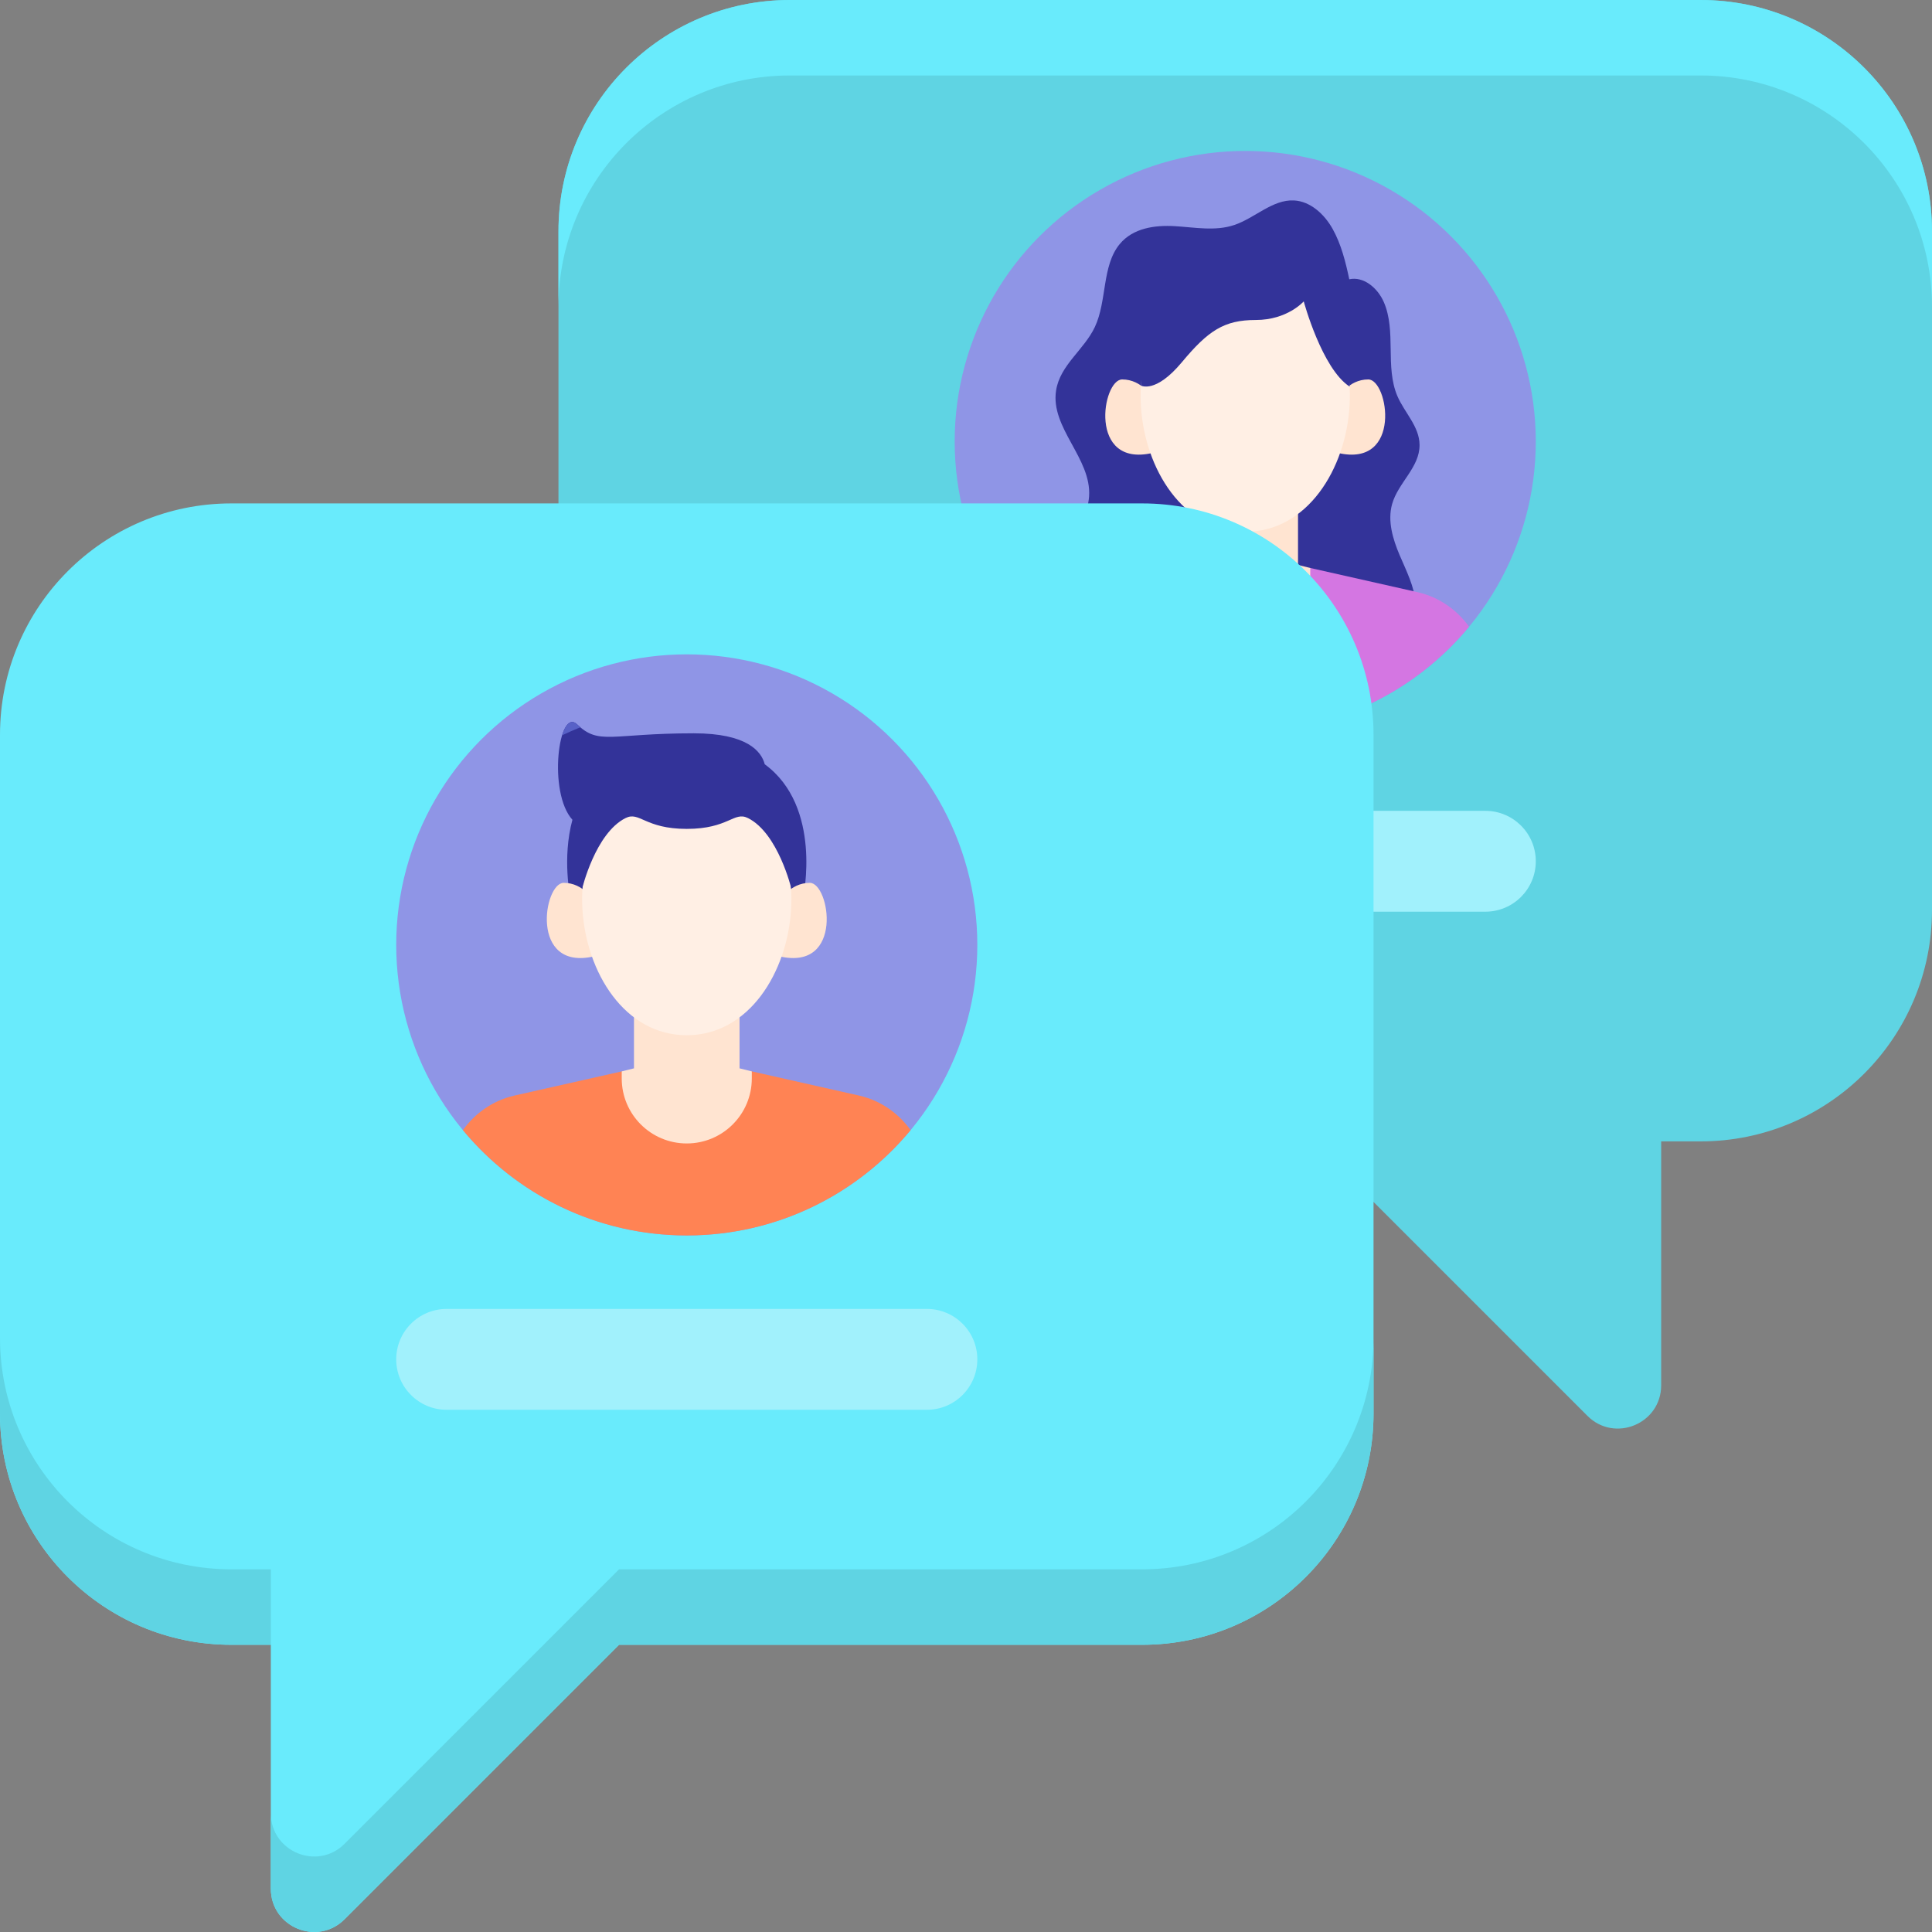
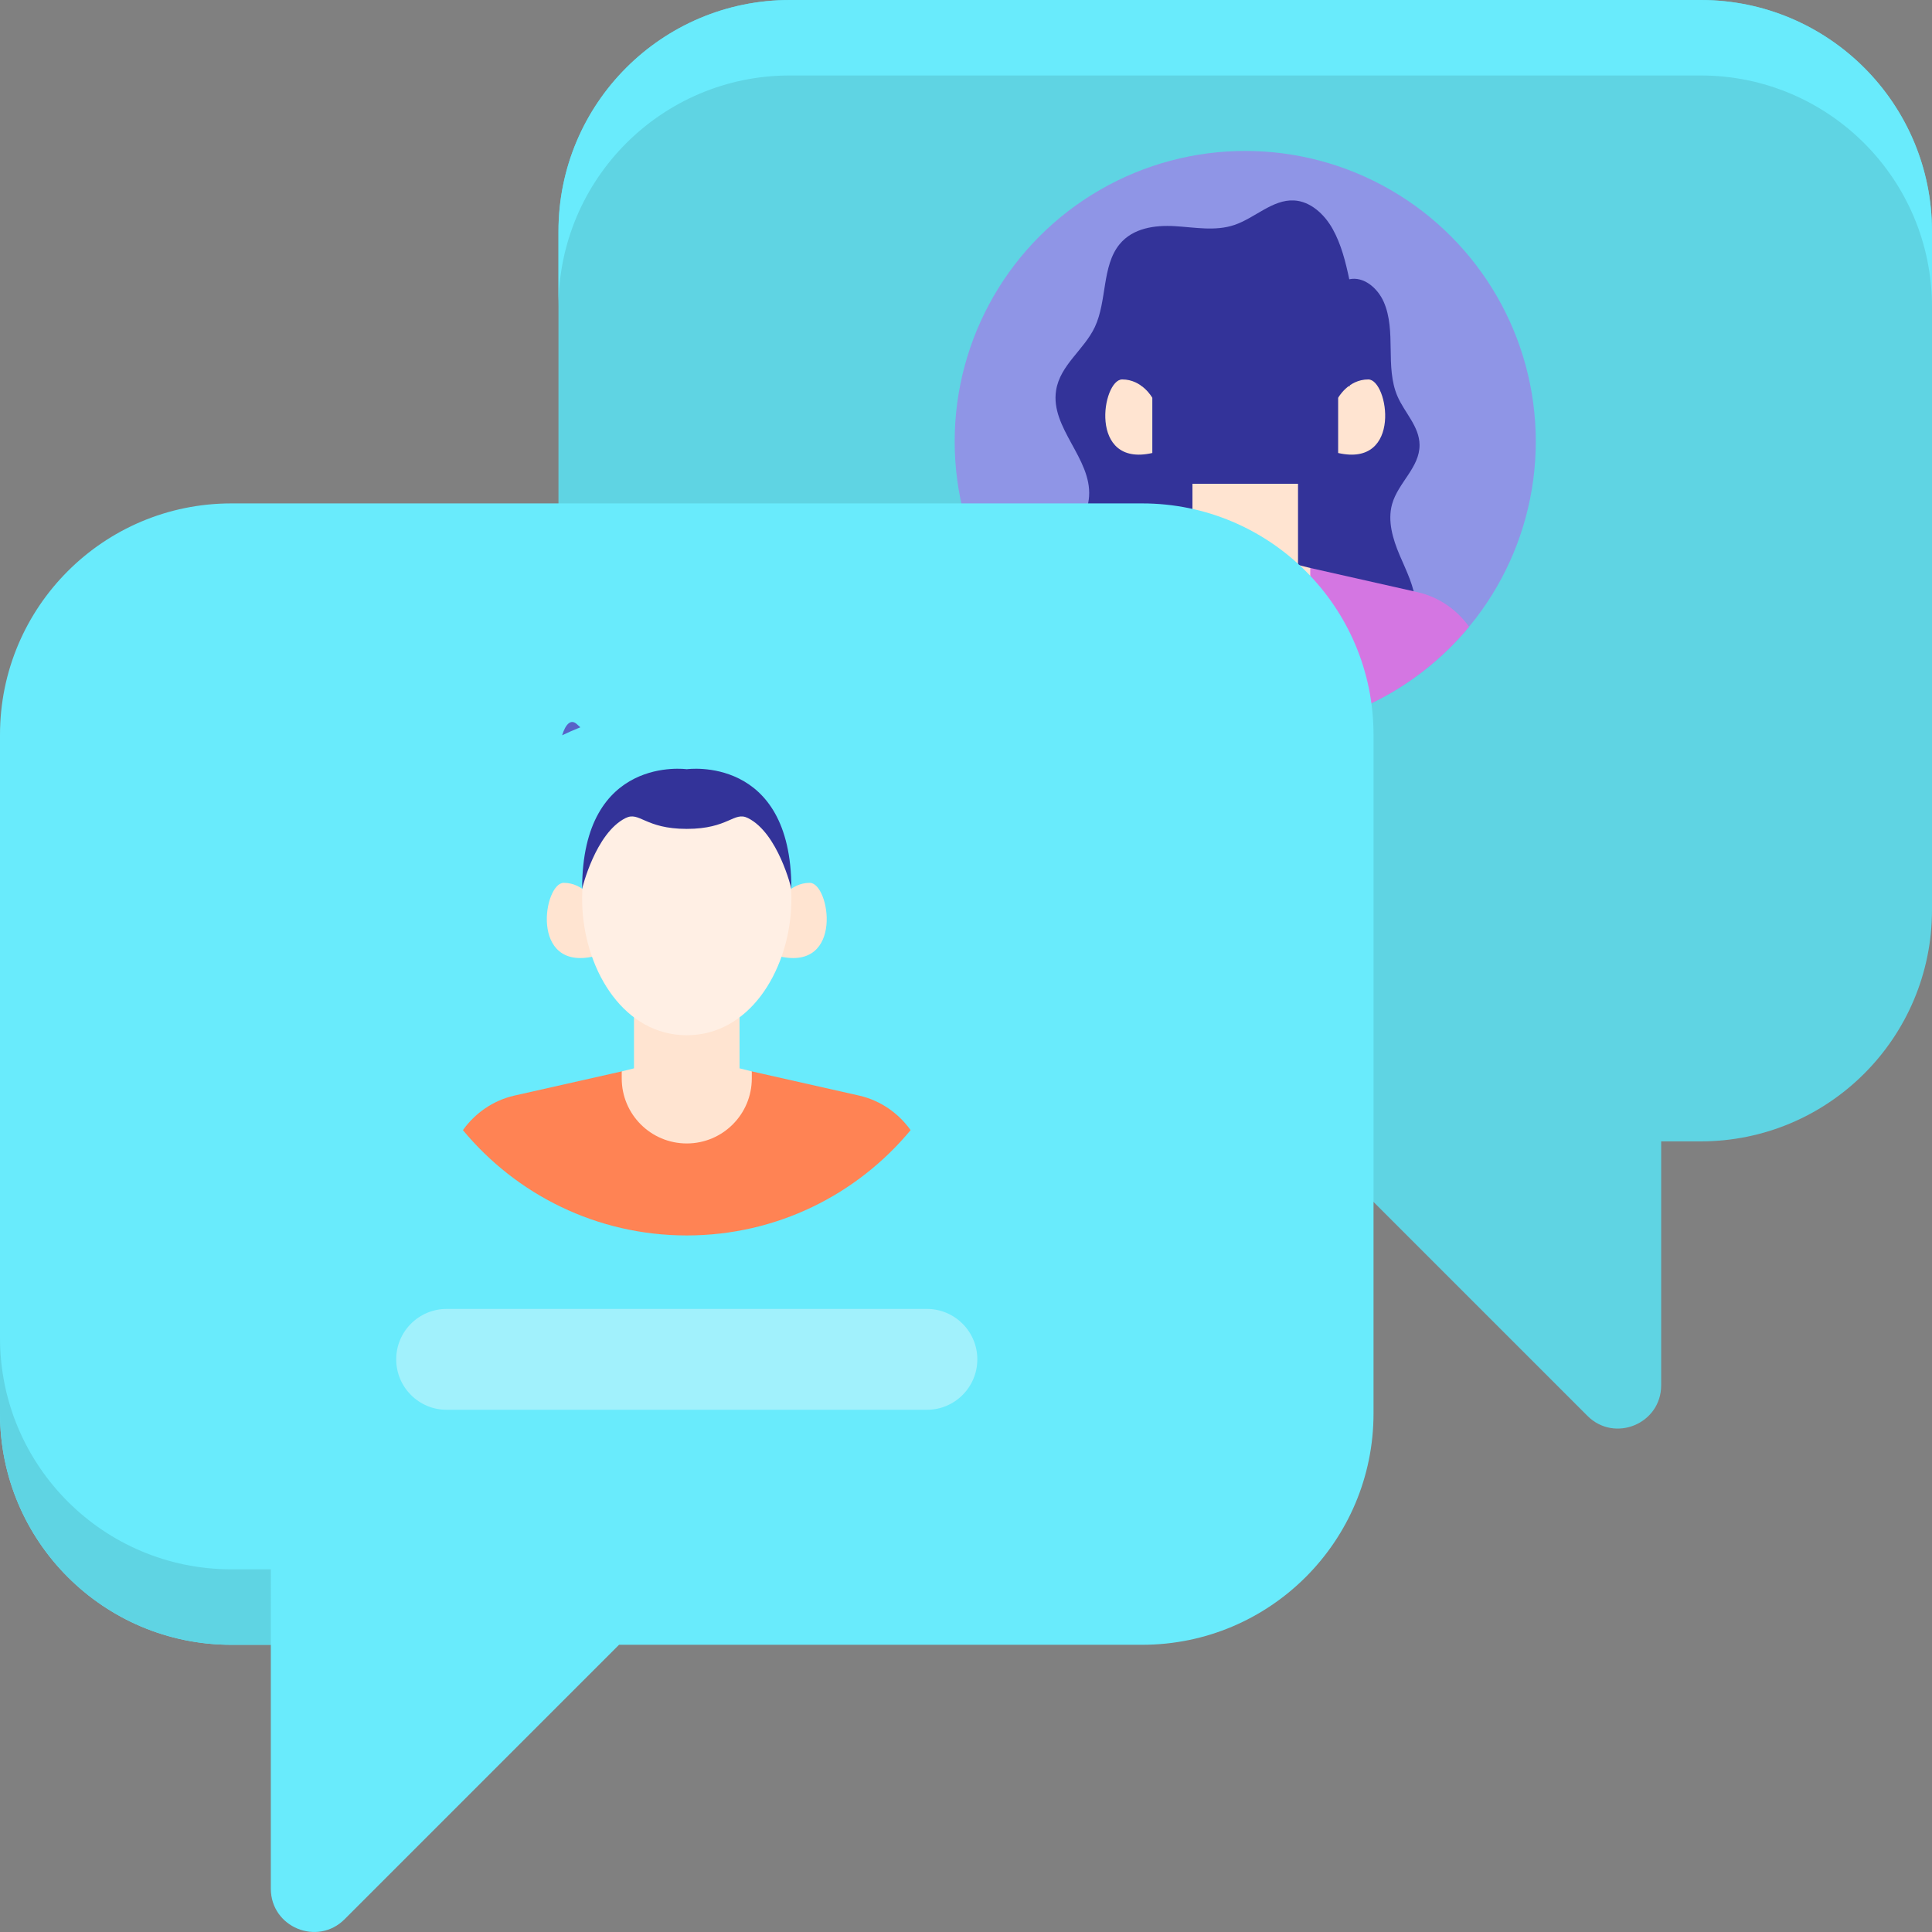
<svg xmlns="http://www.w3.org/2000/svg" version="1.1" id="Layer_1" x="0px" y="0px" viewBox="0 0 256 256" style="enable-background:new 0 0 256 256;" xml:space="preserve">
  <rect x="0" y="0" width="256" height="256" fill="#808080" stroke="none" />
  <style type="text/css"> .st0{fill:#FF8354;} .st1{fill:#E0734A;} .st2{fill:#69EBFC;} .st3{fill:#5ED4E3;} .st4{fill:#FFAC8C;} .st5{fill:#A1F1FC;} .st6{fill:#6770E6;} .st7{fill:#B665C2;} .st8{fill:#D476E2;} .st9{fill:#EDD4C2;} .st10{fill:#FFEFE4;} .st11{fill:#FFF7F2;} .st12{fill:#5861C7;} .st13{fill:#8F95E6;} .st14{fill:#C7FCFE;} .st15{fill:#707AFA;} .st16{fill:#4E56B0;} .st17{fill:#EA82FA;} .st18{fill:#B5BAFF;} .st19{fill:#FFE4D1;} .st20{fill:#333399;} .st21{fill:#5FD4E3;} .st22{fill:#B85E3D;} .st23{fill:#53BAC7;} .st24{fill:#FFFFFF;} .st25{fill:none;} .st26{fill:#57C3D1;} .st27{fill:#382F8B;} .st28{fill:#9E58A8;} .st29{fill:#C96743;} .st30{fill:#C46541;} .st31{fill:#59C9D6;} .st32{fill:#5058B5;} .st33{fill:#454C9C;} .st34{fill:#9FA5FF;} .st35{fill:#6E76E6;} .st36{fill:#535CBD;} .st37{fill:#D16B45;} .st38{fill:#58C3D1;} .st39{fill:#56C1CF;} .st40{fill:#5159B8;} .st41{fill:#59C6D4;} .st42{fill:#FFF3EB;} .st43{fill:#FFDCCF;} .st44{fill:#4C53AB;} .st45{fill:#59C5D4;} .st46{fill:#EFA5FA;} .st47{fill:#F5B0FF;} .st48{fill:#4D55AD;} </style>
  <g>
    <path class="st21" d="M104.657,0l120.685,0C242.274,0,256,13.726,256,30.657v89.925c0,16.932-13.726,30.657-30.657,30.657h-5.23 v32.321c0,5.1-6.166,7.654-9.772,4.048l-36.369-36.369h-69.315C87.726,151.239,74,137.514,74,120.582V30.657 C74,13.726,87.726,0,104.657,0z" />
    <path class="st2" d="M225.343,0H104.657C87.726,0,74,13.726,74,30.657v10C74,23.726,87.726,10,104.657,10h120.686 C242.274,10,256,23.726,256,40.657v-10C256,13.726,242.274,0,225.343,0z" />
-     <path class="st5" d="M196.818,120.804h-63.637c-3.69,0-6.682-2.991-6.682-6.682v0c0-3.69,2.991-6.682,6.682-6.682h63.637 c3.69,0,6.682,2.991,6.682,6.682v0C203.5,117.812,200.509,120.804,196.818,120.804z" />
    <circle class="st13" cx="165" cy="58.5" r="38.5" />
    <path class="st20" d="M184.569,85.45c2.056-0.43,3.195-3.086,3.029-5.406c-0.166-2.32-1.259-4.408-2.151-6.514 c-0.892-2.106-1.61-4.507-0.988-6.729c0.8-2.854,3.666-4.864,3.64-7.853c-0.022-2.45-1.992-4.26-2.941-6.471 c-0.822-1.914-0.86-4.112-0.887-6.233c-0.027-2.121-0.075-4.321-0.912-6.226s-2.704-3.426-4.573-3.011 c-0.488-2.315-1.069-4.631-2.194-6.654s-2.997-3.684-5.132-3.794c-2.834-0.146-5.188,2.335-7.903,3.252 c-2.526,0.853-5.233,0.312-7.869,0.157c-2.636-0.155-5.567,0.229-7.343,2.402c-2.353,2.879-1.647,7.511-3.27,10.957 c-1.429,3.034-4.604,5.028-5.136,8.401c-0.786,4.986,4.714,9.001,4.37,14.049c-0.148,2.171-1.369,4.041-2.074,6.072 c-1.781,5.125,0.162,11.519,4.373,14.39L184.569,85.45z" />
    <path class="st8" d="M187.896,78.48c-0.032-0.007-0.063-0.015-0.095-0.022l-14.183-3.198h-17.236l-14.183,3.198 c-0.032,0.007-0.063,0.014-0.095,0.022c-2.787,0.648-5.155,2.314-6.764,4.565C142.402,91.569,153.066,97,165,97 s22.598-5.431,29.66-13.954C193.05,80.794,190.683,79.129,187.896,78.48z" />
    <path class="st19" d="M171.994,74.857V64.102h-13.988v10.755l-1.624,0.403v0.931c0,4.76,3.858,8.618,8.618,8.618 c4.76,0,8.618-3.858,8.618-8.618v-0.931L171.994,74.857z" />
    <path id="XMLID_107_" class="st19" d="M152.688,52.714c0,0-1.33-2.437-3.991-2.437s-4.545,11.696,3.991,9.747V52.714z" />
    <path id="XMLID_106_" class="st19" d="M177.312,52.714c0,0,1.33-2.437,3.991-2.437s4.545,11.696-3.991,9.747V52.714z" />
-     <path id="XMLID_105_" class="st10" d="M165,37.041c-20.382,0-16.485,33.428,0,33.428C181.485,70.469,185.382,37.041,165,37.041z" />
    <path class="st20" d="M151.182,51.087c0,0,1.918,1.113,5.418-3.087s5.6-5.6,9.8-5.6c4.2,0,6.351-2.466,6.351-2.466 s2.405,8.908,6.077,11.287L179,44.5l-5.6-8.4h-17.5l-4.9,8.4L151.182,51.087z" />
    <path class="st2" d="M151.343,66.704H30.657C13.726,66.704,0,80.43,0,97.361v89.925c0,16.932,13.726,30.657,30.657,30.657h5.23 v32.321c0,5.1,6.166,7.654,9.772,4.048l36.369-36.369h69.315c16.932,0,30.657-13.726,30.657-30.657V97.361 C182,80.43,168.274,66.704,151.343,66.704z" />
    <path class="st21" d="M35.887,207.943h-5.23C13.726,207.943,0,194.217,0,177.286v10c0,16.932,13.726,30.657,30.657,30.657h5.23 V207.943z" />
-     <path class="st21" d="M151.343,207.943H82.028l-36.369,36.369c-3.606,3.606-9.772,1.052-9.772-4.048v10 c0,5.1,6.166,7.654,9.772,4.048l36.369-36.369h69.315c16.932,0,30.657-13.726,30.657-30.657v-10 C182,194.217,168.274,207.943,151.343,207.943z" />
-     <circle class="st13" cx="91" cy="125.204" r="38.5" />
    <path class="st0" d="M113.896,145.184c-0.032-0.007-0.063-0.015-0.095-0.022l-14.183-3.198H82.382l-14.183,3.198 c-0.032,0.007-0.063,0.014-0.095,0.022c-2.787,0.648-5.155,2.314-6.764,4.565c7.062,8.523,17.726,13.954,29.66,13.954 s22.598-5.431,29.66-13.954C119.05,147.498,116.683,145.833,113.896,145.184z" />
    <path class="st19" d="M97.994,141.561v-10.755H84.006v10.755l-1.624,0.403v0.931c0,4.76,3.858,8.618,8.618,8.618 c4.76,0,8.618-3.858,8.618-8.618v-0.931L97.994,141.561z" />
-     <path id="XMLID_112_" class="st20" d="M101.332,101.27c-0.439-1.697-2.312-4.103-9.411-4.103c-10.967,0-12.528,1.624-15.447-1.181 c-2.463-2.366-3.909,9.022-0.625,12.639c-1.386,5.123-0.277,10.253-0.277,10.253H91h15.428 C106.428,118.879,109.017,106.894,101.332,101.27z" />
    <path class="st12" d="M76.902,96.371c-0.14-0.119-0.282-0.244-0.427-0.384c-0.824-0.792-1.533-0.04-1.99,1.442 C75.277,97.051,76.081,96.694,76.902,96.371z" />
    <path id="XMLID_111_" class="st19" d="M78.688,119.418c0,0-1.33-2.437-3.991-2.437c-2.66,0-4.545,11.696,3.991,9.747V119.418z" />
    <path id="XMLID_110_" class="st19" d="M103.312,119.418c0,0,1.33-2.437,3.991-2.437c2.66,0,4.545,11.696-3.991,9.747V119.418z" />
    <path id="XMLID_109_" class="st10" d="M91,103.745c-20.382,0-16.485,33.428,0,33.428C107.485,137.173,111.382,103.745,91,103.745z" />
    <path id="XMLID_108_" class="st20" d="M91,101.925c0,0-13.864-1.956-13.864,15.832c0,0,1.746-7.352,5.75-9.357 c1.865-0.934,2.548,1.432,8.113,1.432c5.565,0,6.248-2.366,8.113-1.432c4.005,2.005,5.75,9.357,5.75,9.357 C104.864,99.969,91,101.925,91,101.925z" />
    <path class="st5" d="M122.818,186.804H59.182c-3.69,0-6.682-2.991-6.682-6.682v0c0-3.69,2.991-6.682,6.682-6.682h63.637 c3.69,0,6.682,2.991,6.682,6.682v0C129.5,183.812,126.509,186.804,122.818,186.804z" />
  </g>
</svg>